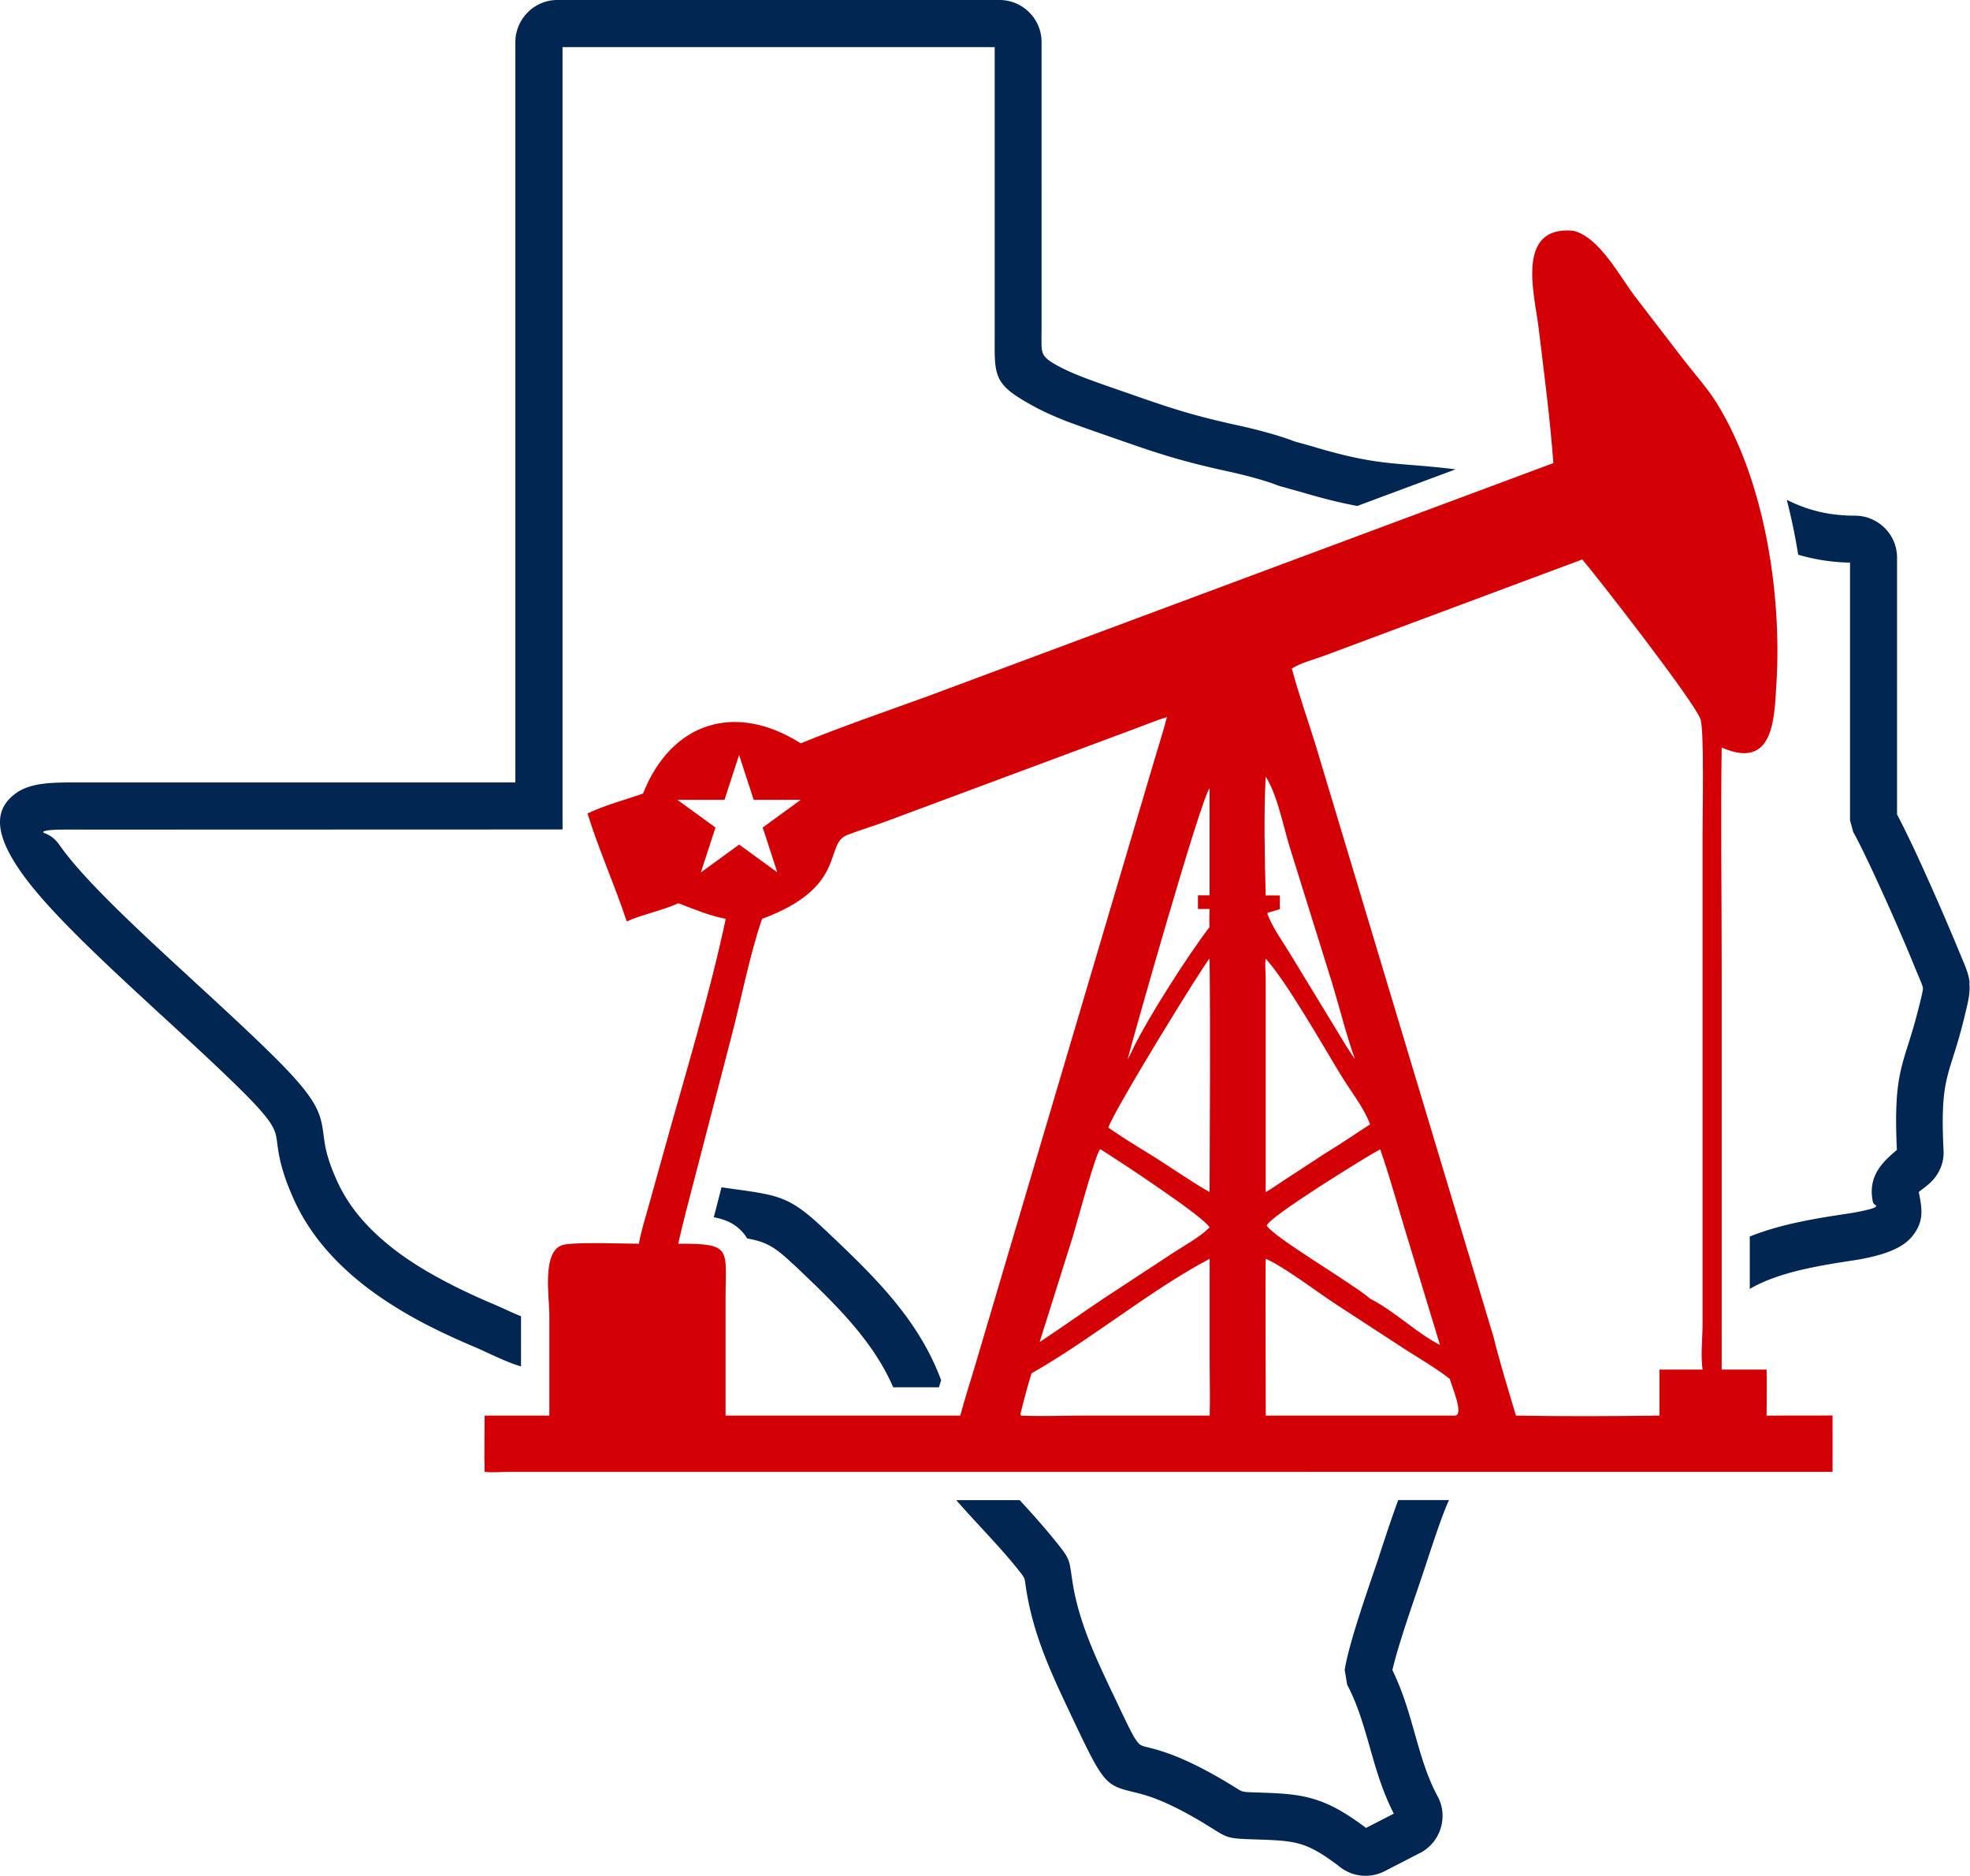
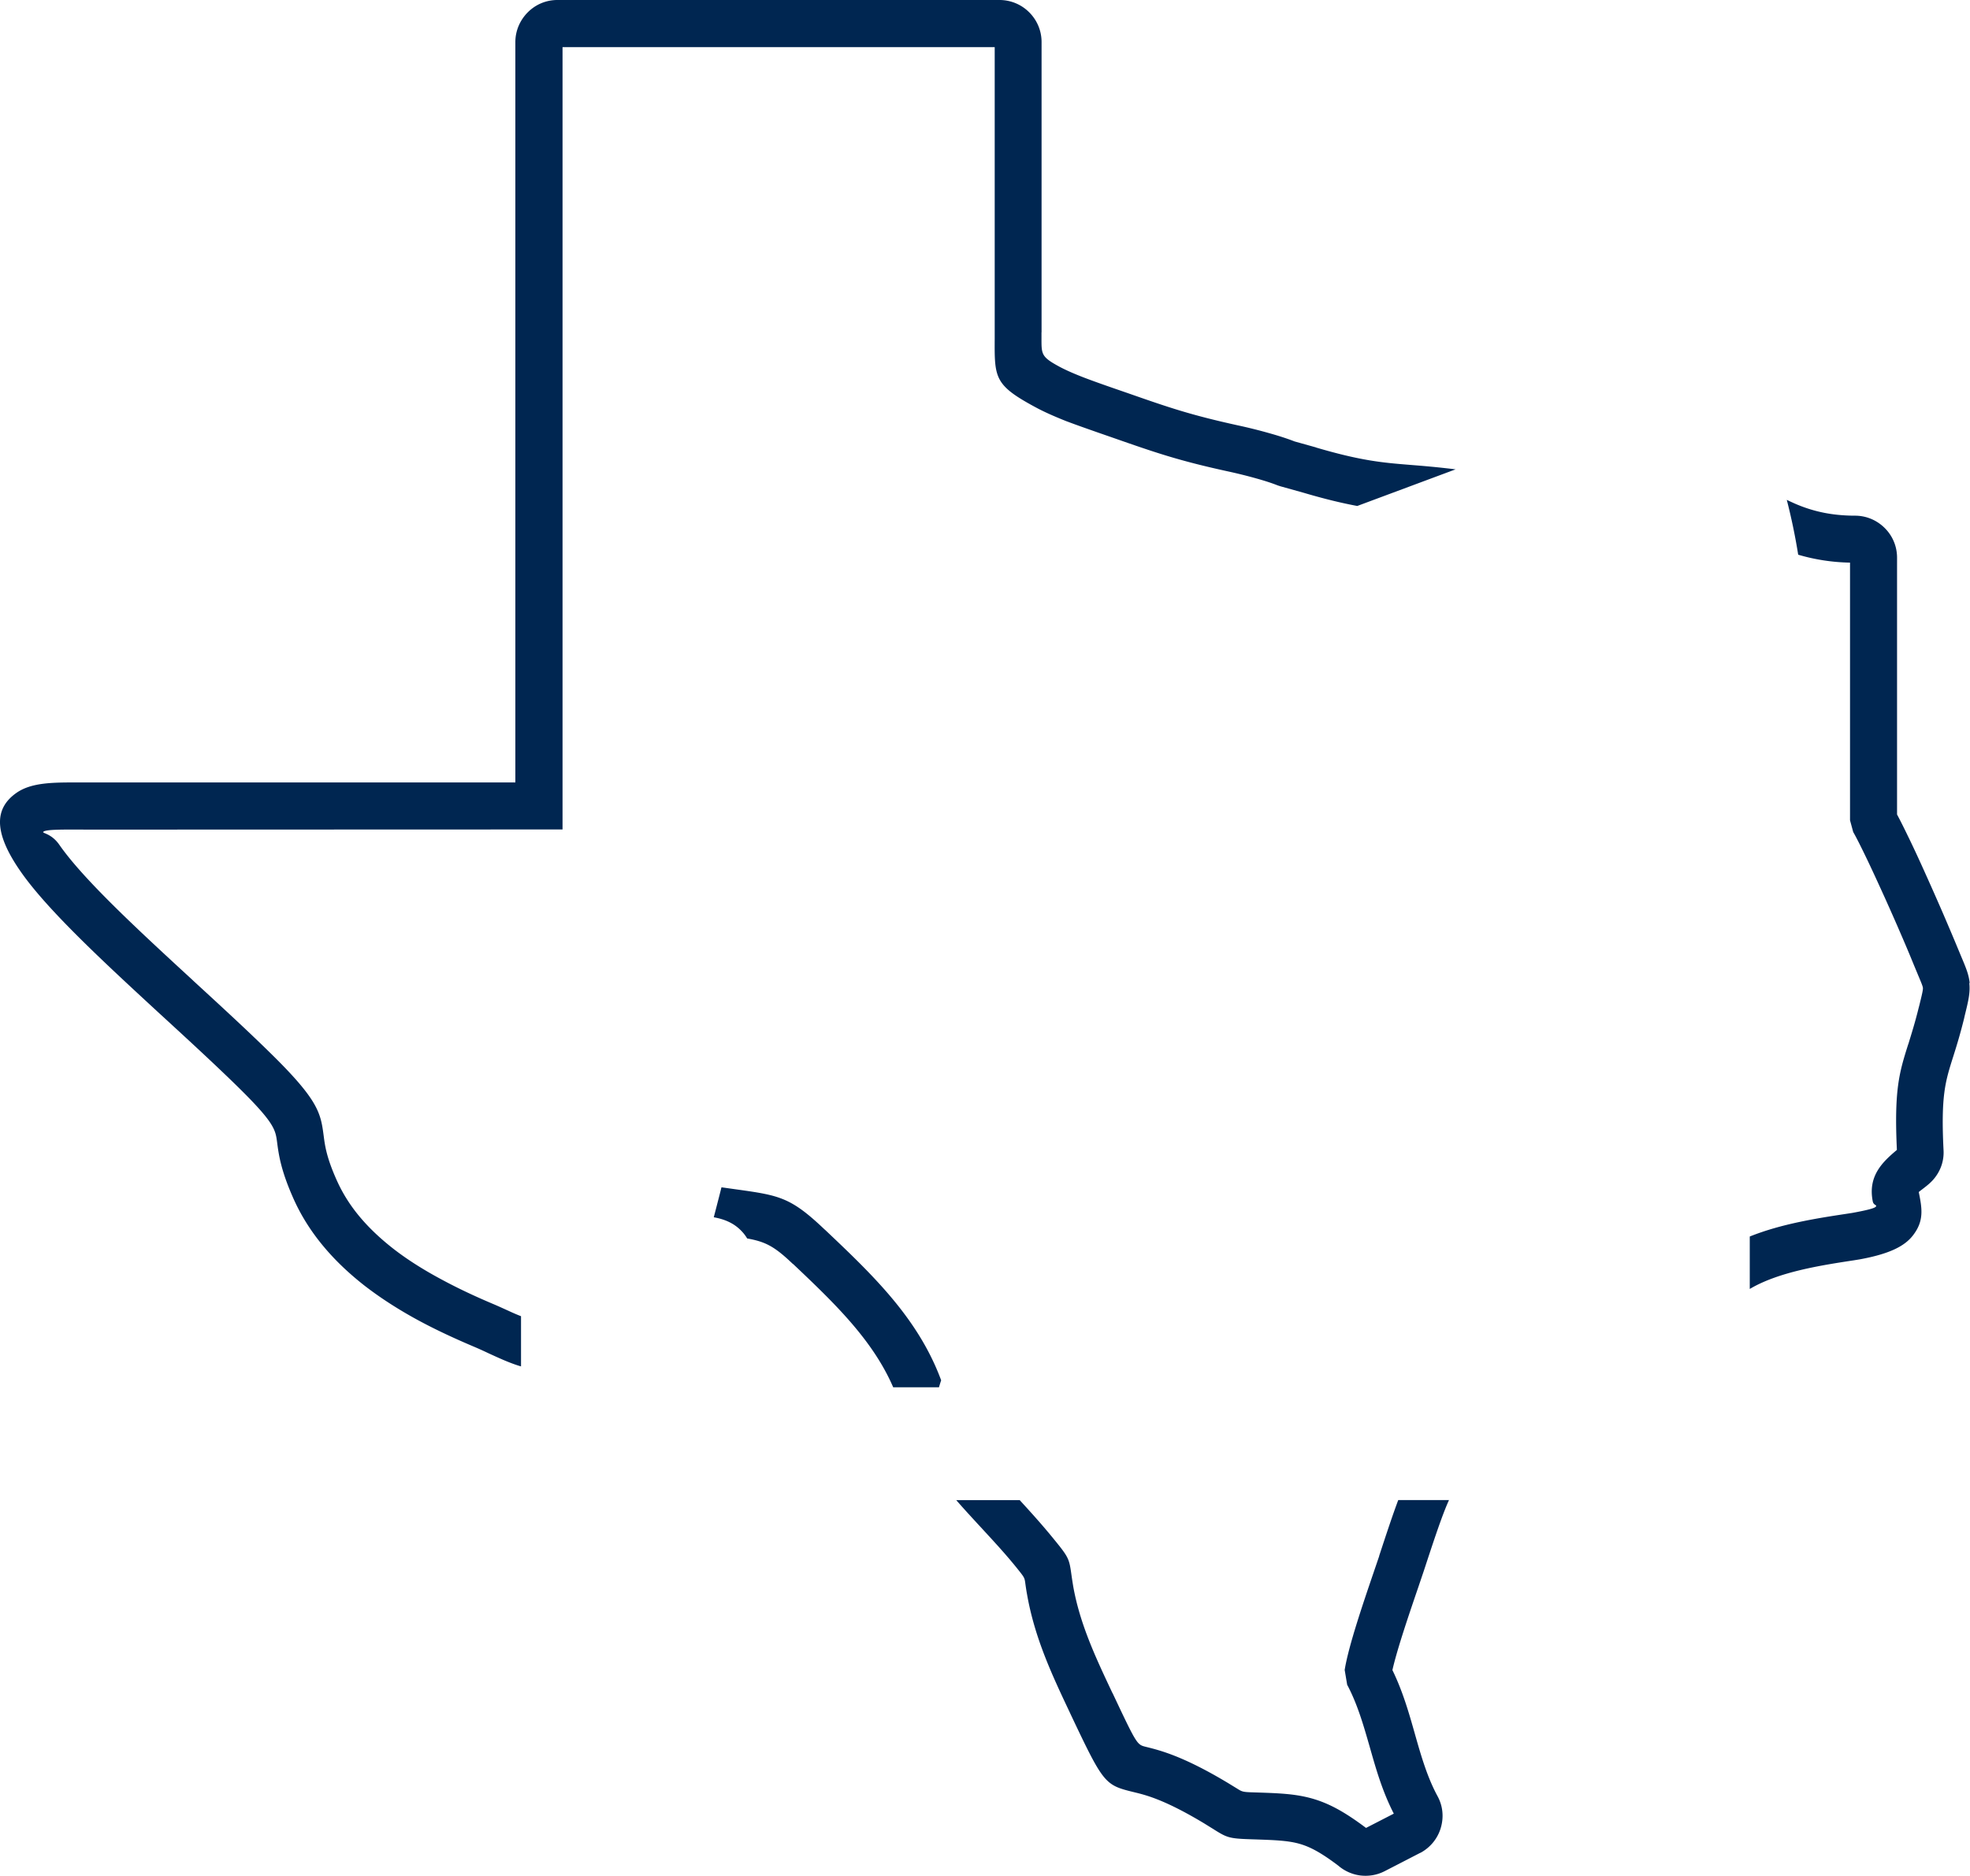
<svg xmlns="http://www.w3.org/2000/svg" data-bbox="0 0 253.82 241.748" viewBox="0 0 253.86 241.75" data-type="color">
  <g>
    <path d="M253.82 126.7c-.12-1.12-.46-1.92-1.09-3.42l-.5-1.2c-.46-1.12-1.08-2.57-1.79-4.23-.73-1.68-1.44-3.29-2.07-4.69-.85-1.9-1.71-3.78-2.51-5.41-.5-1.04-.98-2-1.4-2.78V71.88c0-1.5-.6-2.85-1.59-3.83-.98-.98-2.33-1.59-3.83-1.59s-2.95-.15-4.21-.42c-1.28-.27-2.45-.66-3.59-1.16-.31-.14-.64-.29-.99-.46a77 77 0 0 1 1.47 7.07 25.2 25.2 0 0 0 6.68 1.02v33.21l.41 1.51c.38.66.94 1.77 1.6 3.14.73 1.5 1.57 3.34 2.44 5.25.76 1.69 1.46 3.27 2.04 4.62.6 1.38 1.2 2.8 1.74 4.13l.52 1.25c.4.95.62 1.47.64 1.69.03.25-.12.88-.45 2.22l-.09.34c-.47 1.92-.94 3.39-1.33 4.67l-.03.07c-1.13 3.59-1.82 5.79-1.45 13.59-1.79 1.51-3.77 3.32-3.11 6.63.11.55.6.43.39.69-.15.18-.99.43-3.04.8l-.71.11c-3.76.57-8.38 1.28-12.49 2.93v6.76c3.75-2.22 9.22-3.05 13.4-3.69l.8-.13c3.8-.7 5.77-1.69 6.85-3.11 1.44-1.87 1.15-3.47.73-5.55 0-.05.66-.5 1.22-.98s.04-.04.04-.04a5.45 5.45 0 0 0 1.49-1.97c.33-.74.49-1.57.44-2.43-.35-6.98.23-8.81 1.18-11.84l.02-.06c.42-1.32.9-2.85 1.44-5.02l.08-.36c.5-2.03.73-2.99.6-4.26Zm-84.21-69.03-2.79-.78c-.87-.34-1.97-.7-3.18-1.04-1.33-.38-2.77-.74-4.17-1.04-6.05-1.33-8.87-2.3-14.07-4.12l-1.91-.66c-1.35-.47-2.66-.93-3.83-1.38-1.14-.44-2.19-.89-3.1-1.37-2.36-1.27-2.35-1.6-2.35-3.62v-.83h.01V5.42c0-1.49-.6-2.84-1.59-3.83A5.4 5.4 0 0 0 128.81 0H71.82c-1.48 0-2.83.6-3.81 1.59-.98.98-1.6 2.34-1.6 3.83v95.42H9.87c-3.04 0-5.81 0-7.73 1.33-2.72 1.9-3.16 4.87.52 10.15 3.49 5.02 10.82 11.77 18.05 18.44l.09.08c3.55 3.26 7.07 6.5 9.9 9.28 4.69 4.61 4.8 5.49 5.01 7.11.21 1.61.49 3.67 2.19 7.43 1 2.2 2.32 4.23 3.88 6.08 1.52 1.81 3.26 3.43 5.14 4.91 2.18 1.69 4.52 3.17 6.91 4.47 2.32 1.26 4.81 2.41 7.34 3.48.61.26 1.22.54 1.81.82 1.48.68 2.84 1.3 4.16 1.68v-6.47c-.52-.2-1.07-.44-1.65-.71-.62-.28-1.27-.58-1.98-.88-2.25-.95-4.53-2.01-6.79-3.24-2.19-1.18-4.26-2.48-6.08-3.9-1.58-1.24-3.02-2.58-4.24-4.03-1.19-1.41-2.2-2.97-2.97-4.68-1.35-2.98-1.55-4.52-1.71-5.73-.39-2.97-.6-4.58-6.77-10.64-3-2.95-6.51-6.18-10.04-9.42l-.09-.09c-6.98-6.42-14.05-12.94-17.17-17.43-1.09-1.57-2.38-1.47-2.03-1.71.38-.26 2.23-.26 4.26-.26s.42.01.42.01l59.16-.02h3.03V6.07h55.69v37.59c-.03 5.15-.03 6.01 5.55 8.98 1.15.6 2.42 1.14 3.75 1.67h.01c1.32.5 2.65.96 4.01 1.44l1.9.66c5.49 1.92 8.46 2.95 14.78 4.33 1.34.29 2.66.62 3.82.95 1.03.29 1.95.59 2.65.87l.34.11 2.97.83c2.88.85 5.07 1.36 6.94 1.71l12.67-4.72c-2.34-.29-4.15-.44-5.79-.57-3.59-.29-6.29-.51-12.18-2.24Zm8.12 142.87-.72 2.11c-1.33 3.91-3.24 9.49-3.73 12.57l.32 1.91c1.31 2.45 2.1 5.2 2.89 7.95.82 2.88 1.63 5.76 3.12 8.66l-3.58 1.84c-2.77-2.08-4.79-3.18-6.99-3.8-2.19-.61-4.31-.68-7.45-.78-1.46-.04-1.52-.08-2.19-.5l-1.16-.71c-5.81-3.49-8.77-4.21-10.58-4.66-1.14-.28-1.16-.28-4.28-6.9l-.03-.04c-2.12-4.49-4.2-8.88-5.06-13.79-.11-.68-.16-1.01-.2-1.29-.32-2.3-.33-2.35-2.46-4.96-1.44-1.76-2.86-3.32-4.23-4.82h-8.18c1.02 1.17 2.08 2.32 3.16 3.49 1.54 1.67 3.13 3.38 4.56 5.15 1.06 1.32 1.07 1.33 1.17 1.98.06.45.14 1.01.23 1.49.99 5.68 3.24 10.45 5.55 15.33l.02.05c4.36 9.21 4.44 9.23 8.33 10.18 1.47.36 3.86.95 8.89 3.97l1.05.65c1.97 1.24 2.11 1.33 5.23 1.43h.01c2.68.09 4.49.14 6.01.57 1.44.4 2.89 1.21 5.01 2.81a5.43 5.43 0 0 0 2.87 1.28c1.04.12 2.11-.04 3.11-.55s4.58-2.36 4.58-2.36l.08-.03c1.31-.72 2.21-1.9 2.59-3.22.39-1.33.28-2.79-.44-4.09-1.33-2.46-2.13-5.26-2.92-8.05-.77-2.72-1.55-5.44-2.88-8.17.62-2.74 2.19-7.33 3.32-10.64l.74-2.19c1.14-3.47 2.02-6.14 2.81-8.1.14-.35.28-.67.42-.98h-6.54c-.75 2-1.52 4.34-2.46 7.2Zm-71.45-42.07c-4.42-4.21-5.85-4.41-11.52-5.2l-.71-.1c-.36-.05-.71-.1-1.08-.15-.2.82-.42 1.65-.63 2.47l-.36 1.39c1.38.25 2.56.74 3.51 1.71.32.32.58.66.79 1.02 2.34.42 3.49 1 5.84 3.24l.12.09c5.17 4.9 10.2 9.69 12.86 15.85h5.9c.09-.31.18-.6.28-.9-2.97-8.04-8.91-13.66-14.99-19.42Z" fill="#002651" data-color="1" />
-     <path d="M227.65 182.44c0-1.98.04-3.96 0-5.93h-5.79v-52.47c0-9.23-.13-18.47 0-27.7 6.71 2.94 6.78-3.68 7.05-8.15.73-11.73-1.53-26.23-7.65-36.18-1.17-1.9-2.71-3.61-4.09-5.37l-6.41-8.34c-2.01-2.6-4.64-7.77-8.03-8.56-7.51-.71-4.96 8.35-4.47 12.44.68 5.63 1.5 11.86 1.91 17.5l-80.51 30.01c-5.49 2-11.07 3.9-16.47 6.11-8.43-5.35-16.68-2.74-20.33 6.47-2.34.83-4.92 1.49-7.15 2.57 1.37 4.49 3.53 9.28 5.05 13.91 2.15-.95 4.5-1.36 6.65-2.34 2.05.77 3.94 1.59 6.11 2.01-2.13 10.05-5.41 20.68-8.15 30.61l-1.86 6.66c-.42 1.51-.91 3.05-1.18 4.6-2.02 0-8.21-.25-9.77.15-2.78.71-1.77 6.81-1.77 8.92v13.08h-8.34c0 2.42-.06 4.84 0 7.25.9.11 1.89.02 2.8.01h24.47l146.43-.01v-7.26m-80.28-65.28c-.01.76-.07 1.56 0 2.32-2.67 3.47-7.69 11.3-9.75 15.44-.25.54-.5 1.09-.81 1.6.78-3.01 9.38-33.4 10.56-34.92v13.8h-1.5v1.76zm-65.55-4.73 1.88-5.77-4.91-3.57h6.07l1.88-5.77 1.88 5.77h6.07l-4.91 3.57 1.88 5.77-4.91-3.57-4.91 3.57Zm33.43 70.02H93.5v-15.56c.02-5.92.81-6.64-6.1-6.59.6-2.74 1.35-5.45 2.04-8.16l4.84-18.64c1.23-4.69 2.37-10.62 3.93-15.07 11.1-4.11 7.94-9.64 10.95-10.8 1.68-.65 3.41-1.16 5.1-1.79l32.18-11.98c1.3-.48 2.6-1.03 3.93-1.43-.47 1.87-1.08 3.7-1.62 5.55l-23.2 78.37c-.6 2.04-1.27 4.04-1.8 6.1m18.05-34.33c2.39 1.49 13.44 8.77 14.07 10.08-1.33 1.31-3.24 2.32-4.81 3.35l-8.86 5.82c-2.76 1.84-5.46 3.78-8.23 5.6l4.33-13.76c.35-1.16 2.99-10.96 3.5-11.1Zm14.07 34.33h-16.29c-2.66 0-5.35.12-8 0l-.1-.14c.44-1.77.9-3.57 1.45-5.31 7.83-4.45 15.24-10.68 22.95-14.76v13.66c0 2.18.07 4.38 0 6.56Zm0-28.81c-2.74-1.55-5.35-3.46-8.06-5.1-1.69-1.02-3.35-2.08-4.99-3.2.78-2.35 12.44-21.27 13.05-21.79.11 10.02.03 20.06 0 30.09m7.23-53.55c1.54 2.45 2.24 6.33 3.11 9.14l5.43 17.41c1 3.28 1.81 6.66 2.97 9.89l-1.06-1.6-7.26-11.93c-1-1.67-2.31-3.42-2.98-5.24l.05-.11c.52-.16 1.04-.32 1.57-.47v-1.76c-.61 0-1.22-.03-1.83 0-.12-4.73-.26-10.62 0-15.31Zm0 23.47c2.68 2.91 7.62 11.64 9.84 15.25 1.19 1.94 2.84 3.98 3.61 6.11-1.87 1.2-3.72 2.48-5.62 3.63l-5.29 3.45c-.84.54-1.67 1.16-2.54 1.65v-27.5c0-.82-.12-1.8 0-2.59m14.75 24.56c1.17 3.33 2.11 6.74 3.12 10.11l4.59 15.12c-3.13-1.62-5.76-4.31-9-5.97l-.13-.11c-2.48-2.06-12.05-7.65-13.19-9.28-.03-.98 13.18-9.13 14.62-9.86Zm9.55 34.33h-24.29c0-1.87-.08-20.1 0-20.22 2.62 1.21 6.47 4.19 9.07 5.89l8.99 5.86c1.88 1.21 3.9 2.36 5.66 3.75.27 1.05 1.94 4.8.58 4.72Zm32-75.39v63.51c0 1.95-.27 4.01 0 5.95h-5.56v5.93c-6.14.08-12.35.11-18.49 0-1-3.35-2.05-6.76-2.89-10.14l-22.91-76.23c-1.01-3.3-2.19-6.57-3.08-9.91 1.19-.75 2.8-1.14 4.12-1.63L203.9 72.1c1.74 2.04 14.41 18.26 15.23 20.6.49 1.41.27 12.02.27 14.35" fill="#d30005" data-color="2" />
  </g>
</svg>